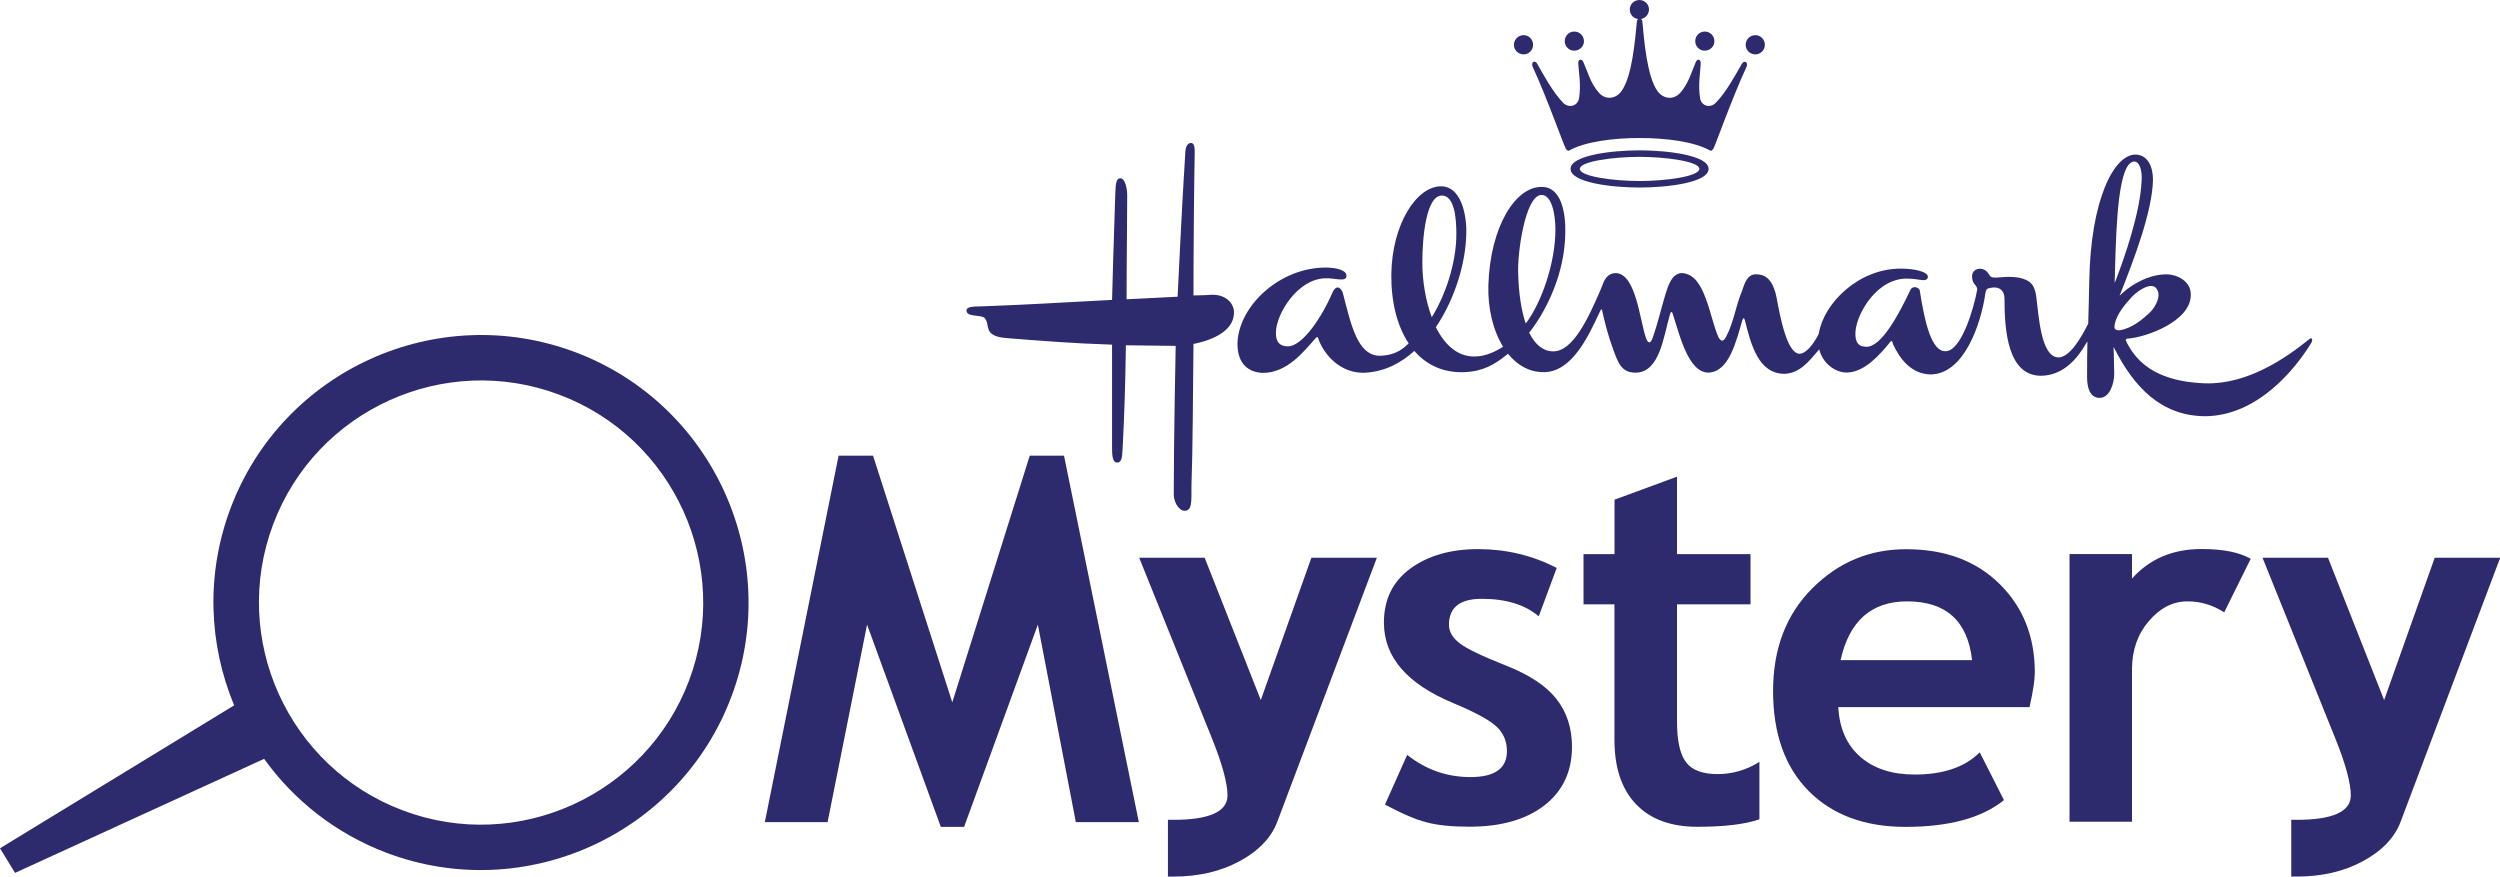
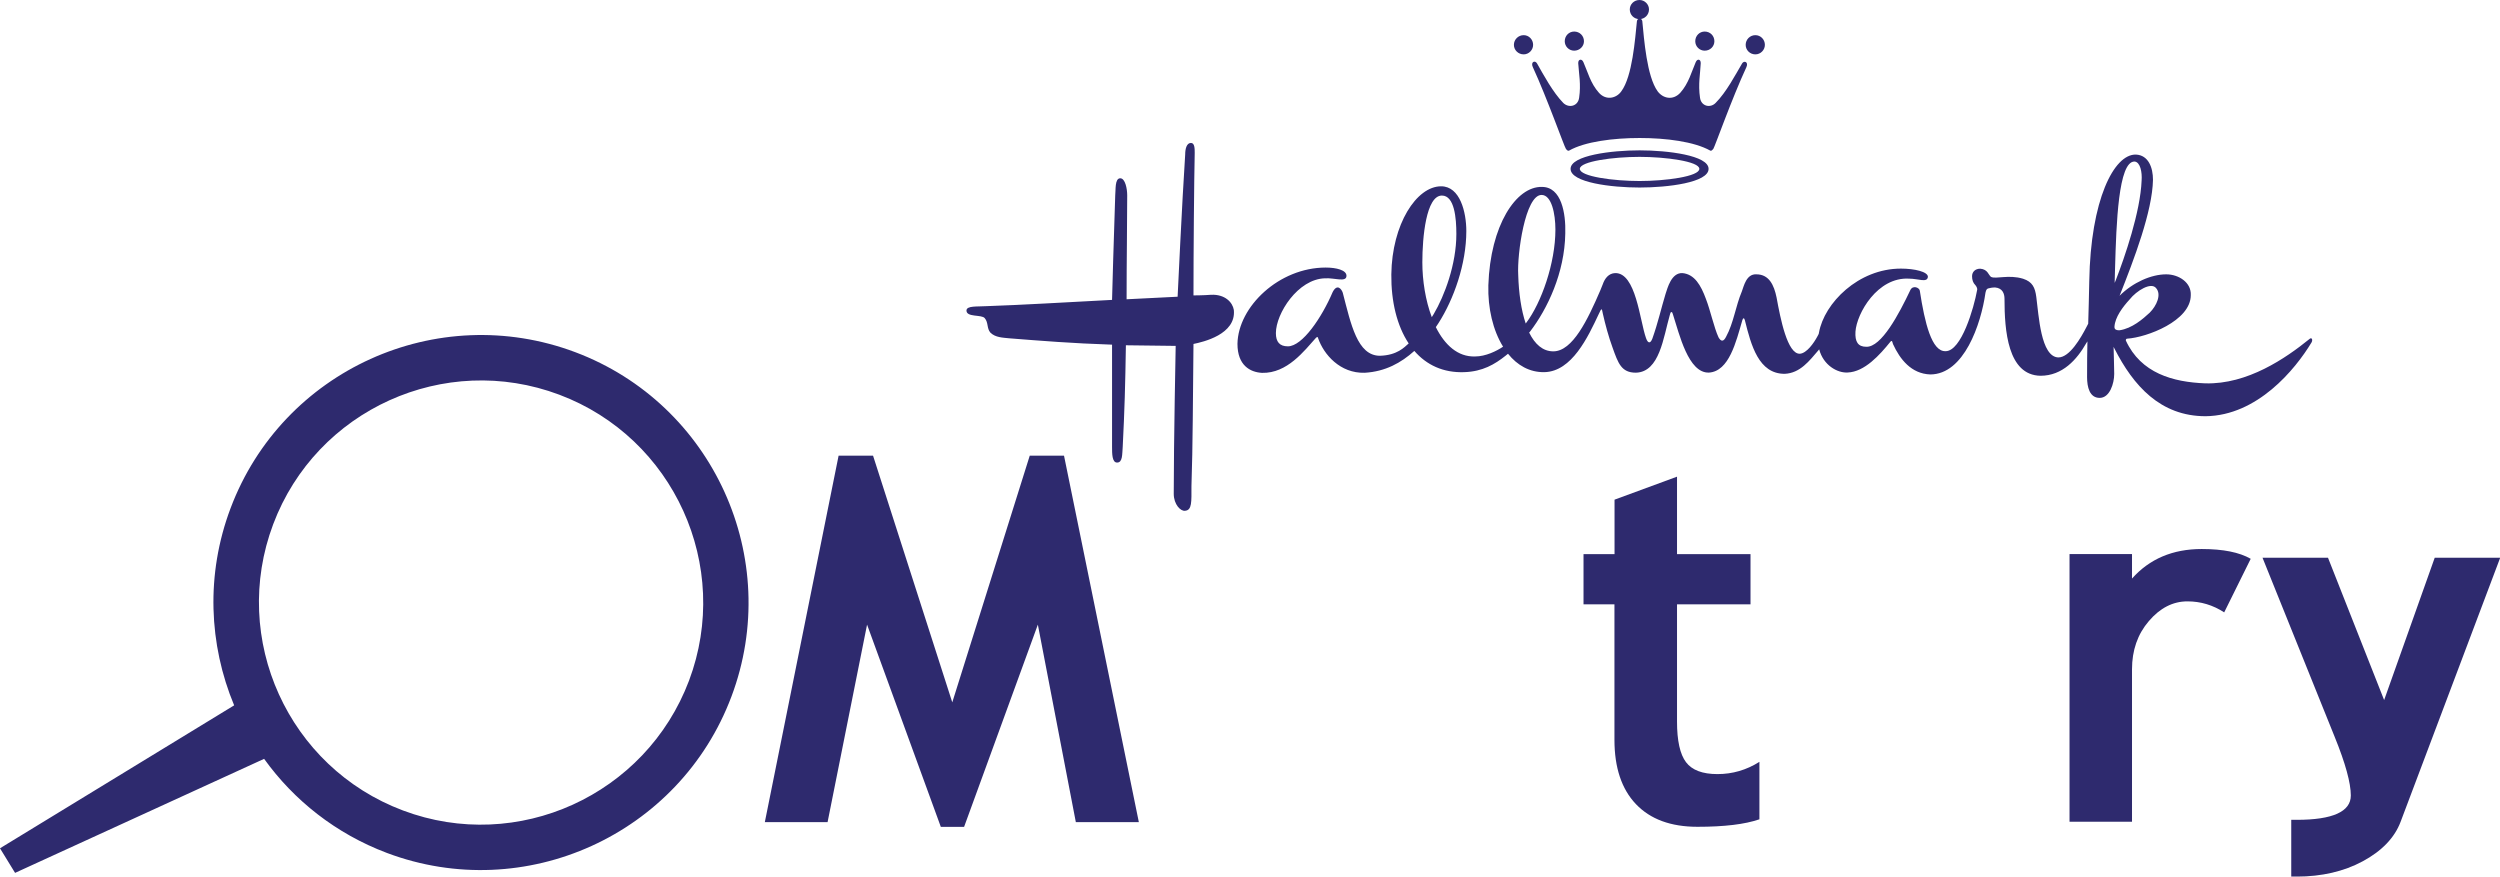
<svg xmlns="http://www.w3.org/2000/svg" version="1.1" id="Layer_1" x="0px" y="0px" viewBox="0 0 1000 350.604" xml:space="preserve" width="1000" height="350.604">
  <defs id="defs12" />
  <style type="text/css" id="style1">
	.st0{fill:#FFFFFF;}
</style>
  <g id="g3" style="fill:#2e2a6e;fill-opacity:1" transform="matrix(3.525,0,0,3.525,-0.07,-1.657)">
    <path class="st0" d="m 135.45,39.5 c 1.07,-0.22 4.86,-1.08 4.58,-3.86 -0.14,-0.86 -1,-1.79 -2.58,-1.72 -0.86,0.07 -2,0.07 -2,0.07 0,-4.65 0.07,-13.09 0.14,-16.16 0,-0.5 0,-1.14 -0.43,-1.14 -0.5,0 -0.65,0.71 -0.65,1.29 -0.35,5.29 -0.86,16.16 -0.86,16.16 l -5.79,0.29 c 0,-4.58 0.07,-8.44 0.07,-11.8 0,-0.72 -0.22,-1.93 -0.79,-1.93 -0.64,0 -0.5,1.36 -0.57,1.93 -0.14,3.79 -0.36,11.87 -0.36,11.87 -5.51,0.29 -10.16,0.57 -14.23,0.71 -1.07,0.07 -2.29,-0.07 -2.29,0.5 0,0.79 1.72,0.43 2.07,0.86 0.43,0.5 0.22,1.15 0.64,1.64 0.57,0.57 1.43,0.57 2.15,0.65 3.58,0.28 7.08,0.57 11.66,0.72 v 11.59 c 0,0.79 0,1.79 0.57,1.79 0.64,0 0.57,-0.93 0.64,-1.79 0.21,-4.15 0.29,-7.01 0.36,-11.52 l 5.65,0.07 c 0,0 -0.22,10.92 -0.22,16.78 0,1.22 0.79,2.01 1.29,1.93 0.79,-0.07 0.72,-1.01 0.72,-2.79 0.16,-4.58 0.16,-10.13 0.23,-16.14 m 126.61,-0.54 c -2.65,2.15 -7.01,5.15 -11.8,5.01 -3.65,-0.14 -7.3,-1.14 -9.01,-4.86 0,-0.07 0,-0.21 0.15,-0.21 2.22,-0.14 7.22,-2.01 7.22,-4.94 0.07,-1.43 -1.36,-2.36 -2.79,-2.36 -1.71,0 -3.79,0.93 -5.29,2.43 1.65,-4.15 3.72,-9.58 3.79,-13.16 0,-1.36 -0.5,-2.79 -1.93,-2.86 -2.5,-0.07 -5.15,5.15 -5.3,14.37 -0.03,1.8 -0.08,3.3 -0.12,4.82 -0.06,0.11 -0.13,0.25 -0.16,0.31 -0.69,1.34 -1.95,3.52 -3.23,3.52 -2,-0.07 -2.22,-4.79 -2.5,-6.86 -0.14,-1.07 -0.43,-1.72 -1.5,-2.07 -1.64,-0.5 -3.07,0.07 -3.64,-0.21 -0.29,-0.21 -0.36,-0.86 -1.22,-0.93 -0.57,0 -0.93,0.36 -0.93,0.86 0,0.41 0.12,0.75 0.36,0.99 0.02,0.01 0.04,0.05 0.06,0.07 0.02,0.03 0.23,0.3 0.15,0.53 -0.36,2 -1.78,6.91 -3.57,6.91 -1.57,0.07 -2.36,-3.15 -2.93,-6.87 -0.07,-0.36 -0.79,-0.64 -1.07,-0.07 -1.29,2.72 -3.29,6.51 -5.01,6.44 -0.93,0 -1.29,-0.57 -1.22,-1.72 0.14,-2.07 2.5,-6.22 6.08,-6.01 1.07,0 2.07,0.5 2.14,-0.21 0,-0.57 -1.5,-0.93 -3.07,-0.93 -4.82,0 -8.69,3.91 -9.29,7.26 -0.01,0.05 -0.02,0.1 -0.03,0.15 -0.04,0.08 -0.09,0.18 -0.13,0.25 -0.43,0.81 -1.24,1.94 -2,2 -1.43,0.07 -2.22,-4.01 -2.65,-6.37 -0.29,-1.43 -0.86,-2.64 -2.29,-2.64 -1.15,-0.07 -1.43,1.36 -1.65,1.93 -0.72,1.71 -0.93,3.57 -1.79,5.15 -0.29,0.58 -0.57,0.58 -0.86,0.07 -0.5,-1.07 -0.93,-3.08 -1.43,-4.36 -0.58,-1.57 -1.29,-2.79 -2.65,-2.93 -1.28,-0.07 -1.71,1.72 -1.93,2.36 -0.5,1.64 -0.86,3.29 -1.5,5.08 -0.22,0.57 -0.5,0.57 -0.72,-0.07 -0.71,-2 -1.14,-7.44 -3.51,-7.37 -0.71,0.03 -1.16,0.58 -1.4,1.28 -0.1,0.26 -0.22,0.54 -0.27,0.67 -1.43,3.32 -3.14,6.93 -5.34,6.93 -1.19,0 -2.09,-0.81 -2.74,-2.13 0.04,-0.04 0.08,-0.09 0.1,-0.11 1.98,-2.58 3.93,-6.68 4,-11.13 0.07,-2.29 -0.43,-5.29 -2.65,-5.29 -2.93,-0.07 -5.86,4.36 -6.08,11.16 -0.07,2.59 0.52,5.12 1.67,6.97 -0.72,0.49 -1.98,1.11 -3.17,1.11 -1.97,0.07 -3.46,-1.32 -4.46,-3.33 0.09,-0.14 0.22,-0.33 0.3,-0.45 1.74,-2.72 3.16,-6.72 3.16,-10.45 0,-2.15 -0.71,-5.08 -2.86,-5.08 -2.79,0 -5.58,4.29 -5.65,10.01 -0.03,3.06 0.64,5.82 1.97,7.82 -0.5,0.44 -1.3,1.34 -3.26,1.4 -2.57,0 -3.29,-3.58 -4.22,-7.15 -0.14,-0.43 -0.64,-1.07 -1.15,-0.07 -1.22,2.86 -3.43,6.15 -5.08,6.15 -0.93,0 -1.36,-0.5 -1.36,-1.5 0,-2.22 2.5,-6.15 5.58,-6.22 1.07,-0.07 2.43,0.5 2.43,-0.29 0,-0.64 -1.15,-0.93 -2.36,-0.93 -5.29,0 -9.94,4.44 -10.01,8.66 0,2.43 1.43,3.22 2.79,3.29 2.86,0.07 4.79,-2.5 6.15,-4.01 0.14,-0.07 0.21,-0.07 0.21,0.07 0.64,1.86 2.5,4.01 5.29,3.93 2.35,-0.14 4.13,-1.13 5.63,-2.48 1.38,1.59 3.28,2.5 5.67,2.41 2.08,-0.07 3.46,-0.89 4.69,-1.87 0.06,-0.05 0.18,-0.14 0.27,-0.22 1.05,1.31 2.45,2.12 4.13,2.09 3.12,-0.07 4.95,-4 6.17,-6.6 0.07,-0.14 0.13,-0.28 0.2,-0.41 0.1,-0.18 0.15,-0.13 0.18,-0.01 0.03,0.14 0.05,0.27 0.09,0.42 0.26,1.16 0.65,2.6 1.09,3.8 0.64,1.79 1,2.86 2.65,2.86 2.7,-0.07 3.12,-4.02 3.85,-6.54 0.03,-0.09 0.05,-0.17 0.08,-0.26 0.05,-0.11 0.17,-0.1 0.21,0 0.03,0.07 0.05,0.15 0.08,0.23 0.71,2.18 1.73,6.64 4.07,6.56 2.29,-0.14 3.08,-3.5 3.79,-5.94 0.08,-0.29 0.22,-0.29 0.29,0 0.71,2.86 1.57,6.08 4.51,6.08 1.77,-0.07 2.83,-1.51 3.8,-2.63 0.03,-0.04 0.08,-0.1 0.12,-0.15 0.47,1.8 2.06,2.7 3.23,2.63 1.93,-0.07 3.65,-2 4.86,-3.5 0.21,-0.22 0.21,0.07 0.29,0.28 0.79,1.72 2.07,3.36 4.22,3.44 3.83,0 5.76,-5.68 6.27,-9.26 0.01,-0.03 0.03,-0.14 0.03,-0.12 -0.01,0.02 0.05,-0.26 0.19,-0.34 0.03,-0.01 0.07,-0.03 0.09,-0.04 0.2,-0.05 0.43,-0.11 0.78,-0.11 0.86,0.07 1.07,0.72 1.07,1.29 0,3.58 0.36,8.66 4.08,8.73 2.51,0 4.14,-1.84 5.21,-3.72 0.02,-0.03 0.07,-0.1 0.12,-0.18 -0.03,1.22 -0.04,2.52 -0.04,4.05 0,1.15 0.29,2.36 1.43,2.36 1.14,0 1.65,-1.64 1.65,-2.72 0,-1 -0.06,-2.12 -0.07,-3.07 0.05,0.09 0.09,0.17 0.1,0.2 2.14,4.2 5.2,7.67 10.34,7.67 5.87,-0.07 10.16,-5.29 12.02,-8.37 0.17,-0.3 0.03,-0.65 -0.26,-0.37 m -99.57,-2.5 c -0.71,-1.89 -1.07,-4.14 -1.07,-6.22 0,-2.86 0.43,-7.58 2.22,-7.58 1.43,0 1.64,2.57 1.64,4.36 0,3.44 -1.34,7.01 -2.57,9.09 -0.06,0.1 -0.15,0.24 -0.22,0.35 m 10.66,0.72 c -0.51,-1.52 -0.79,-3.45 -0.85,-5.51 -0.14,-2.36 0.79,-9.08 2.65,-9.08 1.14,0 1.57,2.15 1.57,3.93 0,3.82 -1.61,8.34 -3.31,10.58 -0.01,0.01 -0.04,0.05 -0.06,0.08 m 66.88,-6.44 c 0.14,-4.79 0.36,-12.01 2.22,-11.94 0.64,0.07 0.86,1.21 0.79,2.15 -0.14,3.57 -1.92,8.71 -2.94,11.34 -0.01,0.03 -0.06,0.14 -0.12,0.28 0.01,-0.59 0.03,-1.19 0.05,-1.83 m -0.07,6.86 v -0.07 c 0.07,-1.07 0.93,-2.22 1.72,-3.08 0.79,-1 2.43,-2 3,-1.29 0.64,0.72 0.07,2 -0.72,2.79 -0.78,0.72 -2,1.79 -3.43,2 -0.28,0.01 -0.57,-0.06 -0.57,-0.35" id="path1" style="fill:#2e2a6e;fill-opacity:1" />
    <g id="g2" style="fill:#2e2a6e;fill-opacity:1">
      <g id="g1" style="fill:#2e2a6e;fill-opacity:1">
        <path id="SVGID_1_" class="st0" d="m 187.14,1.54 c 0,-0.58 -0.49,-1.07 -1.08,-1.07 -0.62,0 -1.1,0.49 -1.1,1.07 0,0.62 0.48,1.1 1.1,1.1 0.59,0 1.08,-0.49 1.08,-1.1 m 7.42,3.61 c 0,-0.62 -0.48,-1.1 -1.1,-1.1 -0.59,0 -1.07,0.48 -1.07,1.1 0,0.59 0.48,1.07 1.07,1.07 0.62,0 1.1,-0.48 1.1,-1.07 m -14.8,0 c 0,-0.62 -0.49,-1.1 -1.11,-1.1 -0.59,0 -1.07,0.48 -1.07,1.1 0,0.59 0.48,1.07 1.07,1.07 0.61,0 1.11,-0.48 1.11,-1.07 m 20.53,0.41 c 0,-0.61 -0.48,-1.1 -1.08,-1.1 -0.61,0 -1.1,0.49 -1.1,1.1 0,0.59 0.48,1.08 1.1,1.08 0.6,0 1.08,-0.5 1.08,-1.08 m -26.3,0 c 0,-0.61 -0.48,-1.1 -1.07,-1.1 -0.61,0 -1.11,0.49 -1.11,1.1 0,0.59 0.49,1.08 1.11,1.08 0.59,0 1.07,-0.5 1.07,-1.08 m 24.21,2.51 c 0.25,-0.56 -0.26,-0.77 -0.49,-0.41 -0.77,1.3 -1.79,3.27 -3.02,4.5 -0.61,0.61 -1.63,0.36 -1.76,-0.59 -0.23,-1.54 0.03,-2.77 0.08,-3.91 0.02,-0.49 -0.39,-0.57 -0.57,-0.13 -0.46,1.05 -0.79,2.4 -1.76,3.48 -0.85,0.9 -1.97,0.62 -2.56,-0.18 -1.23,-1.69 -1.54,-5.93 -1.74,-7.96 -0.05,-0.38 -0.56,-0.38 -0.61,0 -0.21,2.02 -0.51,6.26 -1.77,7.96 -0.56,0.8 -1.72,1.07 -2.53,0.18 -0.97,-1.07 -1.3,-2.43 -1.77,-3.48 -0.18,-0.44 -0.62,-0.36 -0.59,0.13 0.07,1.14 0.33,2.4 0.1,3.91 -0.13,0.95 -1.15,1.2 -1.79,0.59 -1.2,-1.23 -2.25,-3.2 -2.99,-4.5 -0.23,-0.39 -0.74,-0.16 -0.48,0.41 1.66,3.61 3.58,9.06 3.76,9.29 0.15,0.2 0.25,0.25 0.36,0.2 1.79,-1.02 5.02,-1.43 8.01,-1.43 3,0 6.19,0.41 8.01,1.43 0.1,0.05 0.18,0 0.35,-0.2 0.17,-0.24 2.09,-5.69 3.76,-9.29 m -12.13,9.46 c -3.17,0 -7.83,0.57 -7.83,2.1 0,1.56 4.66,2.12 7.83,2.12 3.17,0 7.83,-0.56 7.83,-2.12 0,-1.53 -4.66,-2.1 -7.83,-2.1 m 0,3.48 c -2.97,0 -6.78,-0.51 -6.78,-1.38 0,-0.85 3.81,-1.36 6.78,-1.36 2.94,0 6.78,0.51 6.78,1.36 0,0.87 -3.84,1.38 -6.78,1.38" style="fill:#2e2a6e;fill-opacity:1" />
      </g>
    </g>
  </g>
  <g id="g12" style="fill:#2e2a6e;fill-opacity:1" transform="matrix(3.525,0,0,3.525,-0.07,-1.657)">
    <g id="g10" style="fill:#2e2a6e;fill-opacity:1">
      <path class="st0" d="m 129.25,93.76 h -7.15 l -4.31,-22.41 -8.37,22.95 h -2.64 L 98.41,71.35 93.93,93.76 h -7.12 l 8.37,-41.58 h 3.91 l 8.99,27.99 8.79,-27.99 h 3.89 z" id="path3" style="fill:#2e2a6e;fill-opacity:1" />
      <g id="g4" style="fill:#2e2a6e;fill-opacity:1">
-         <path class="st0" d="m 133.18,99.94 h -0.63 V 93.5 h 0.63 c 4.07,0 6.13,-0.93 6.13,-2.76 0,-1.41 -0.61,-3.65 -1.83,-6.65 l -8.19,-20.33 h 7.43 l 6.37,16.15 5.74,-16.15 h 7.43 l -11.3,29.96 c -0.68,1.81 -2.13,3.32 -4.31,4.49 -2.13,1.15 -4.64,1.73 -7.47,1.73 z" id="path4" style="fill:#2e2a6e;fill-opacity:1" />
-       </g>
-       <path class="st0" d="m 157.18,91.77 2.52,-5.64 c 2.12,1.68 4.51,2.52 7.18,2.52 2.76,0 4.14,-0.98 4.14,-2.95 0,-1.15 -0.42,-2.1 -1.25,-2.84 -0.83,-0.74 -2.45,-1.61 -4.85,-2.61 -5.24,-2.18 -7.86,-5.22 -7.86,-9.13 0,-2.63 1,-4.67 3.01,-6.14 2,-1.46 4.57,-2.2 7.69,-2.2 3.16,0 6.13,0.71 8.91,2.13 l -2.04,5.5 c -1.55,-1.32 -3.71,-1.99 -6.47,-1.99 -2.48,0 -3.72,0.98 -3.72,2.95 0,0.78 0.41,1.48 1.22,2.1 0.81,0.62 2.55,1.46 5.22,2.51 2.67,1.05 4.59,2.32 5.76,3.81 1.17,1.49 1.76,3.3 1.76,5.42 0,2.82 -1.05,5.03 -3.13,6.65 -2.09,1.62 -4.93,2.42 -8.52,2.42 -2.02,0 -3.64,-0.17 -4.86,-0.5 -1.23,-0.31 -2.8,-0.99 -4.71,-2.01 z" id="path5" style="fill:#2e2a6e;fill-opacity:1" />
+         </g>
      <path class="st0" d="m 183.23,69.05 h -3.52 v -5.7 h 3.52 v -6.18 l 7.09,-2.61 v 8.79 h 8.34 v 5.7 h -8.34 v 13.3 c 0,2.17 0.34,3.71 1.02,4.61 0.68,0.9 1.87,1.35 3.57,1.35 1.7,0 3.29,-0.46 4.76,-1.39 v 6.52 c -1.65,0.57 -3.99,0.85 -7.03,0.85 -3.03,0 -5.35,-0.86 -6.98,-2.57 -1.63,-1.71 -2.44,-4.15 -2.44,-7.3 V 69.05 Z" id="path6" style="fill:#2e2a6e;fill-opacity:1" />
-       <path class="st0" d="m 230.32,80.71 h -21.7 c 0.13,2.42 0.96,4.3 2.5,5.64 1.53,1.34 3.59,2.01 6.18,2.01 3.23,0 5.69,-0.84 7.37,-2.52 l 2.75,5.42 c -2.5,2.02 -6.22,3.04 -11.17,3.04 -4.63,0 -8.3,-1.36 -10.99,-4.07 -2.69,-2.71 -4.04,-6.5 -4.04,-11.36 0,-4.78 1.48,-8.66 4.44,-11.63 2.96,-2.97 6.51,-4.45 10.65,-4.45 4.41,0 7.94,1.31 10.61,3.94 2.67,2.63 4,5.98 4,10.04 0,0.87 -0.2,2.18 -0.6,3.94 z m -21.44,-5.33 h 14.92 c -0.49,-4.44 -2.95,-6.67 -7.37,-6.67 -4.05,0 -6.57,2.23 -7.55,6.67 z" id="path7" style="fill:#2e2a6e;fill-opacity:1" />
      <path class="st0" d="m 252.41,69.96 c -1.27,-0.83 -2.66,-1.25 -4.17,-1.25 -1.65,0 -3.11,0.75 -4.38,2.24 -1.28,1.49 -1.91,3.32 -1.91,5.47 v 17.3 h -7.09 V 63.34 h 7.09 v 2.78 c 1.99,-2.23 4.62,-3.35 7.91,-3.35 2.42,0 4.27,0.37 5.56,1.11 z" id="path8" style="fill:#2e2a6e;fill-opacity:1" />
      <g id="g9" style="fill:#2e2a6e;fill-opacity:1">
        <path class="st0" d="m 260.65,99.94 h -0.63 V 93.5 h 0.63 c 4.07,0 6.13,-0.93 6.13,-2.76 0,-1.41 -0.61,-3.65 -1.83,-6.65 l -8.19,-20.33 h 7.43 l 6.37,16.15 5.74,-16.15 h 7.43 l -11.3,29.96 c -0.68,1.81 -2.13,3.32 -4.31,4.49 -2.13,1.15 -4.65,1.73 -7.47,1.73 z" id="path9" style="fill:#2e2a6e;fill-opacity:1" />
      </g>
    </g>
    <g id="g11" style="fill:#2e2a6e;fill-opacity:1">
      <path class="st0" d="M 1.73,99.52 29.99,86.58 c 3.38,4.7 8.13,8.49 13.94,10.68 15.66,5.89 33.2,-2.08 39.09,-17.75 C 88.91,63.85 80.95,46.32 65.29,40.43 49.61,34.54 32.07,42.48 26.18,58.15 23.35,65.67 23.72,73.62 26.59,80.51 L 0.02,96.73 Z M 45.75,92.44 C 32.73,87.55 26.12,72.98 31.02,59.96 c 4.89,-13 19.45,-19.6 32.47,-14.7 13,4.89 19.6,19.44 14.72,32.44 C 73.3,90.71 58.75,97.33 45.75,92.44 Z" id="path10" style="fill:#2e2a6e;fill-opacity:1" />
    </g>
  </g>
</svg>